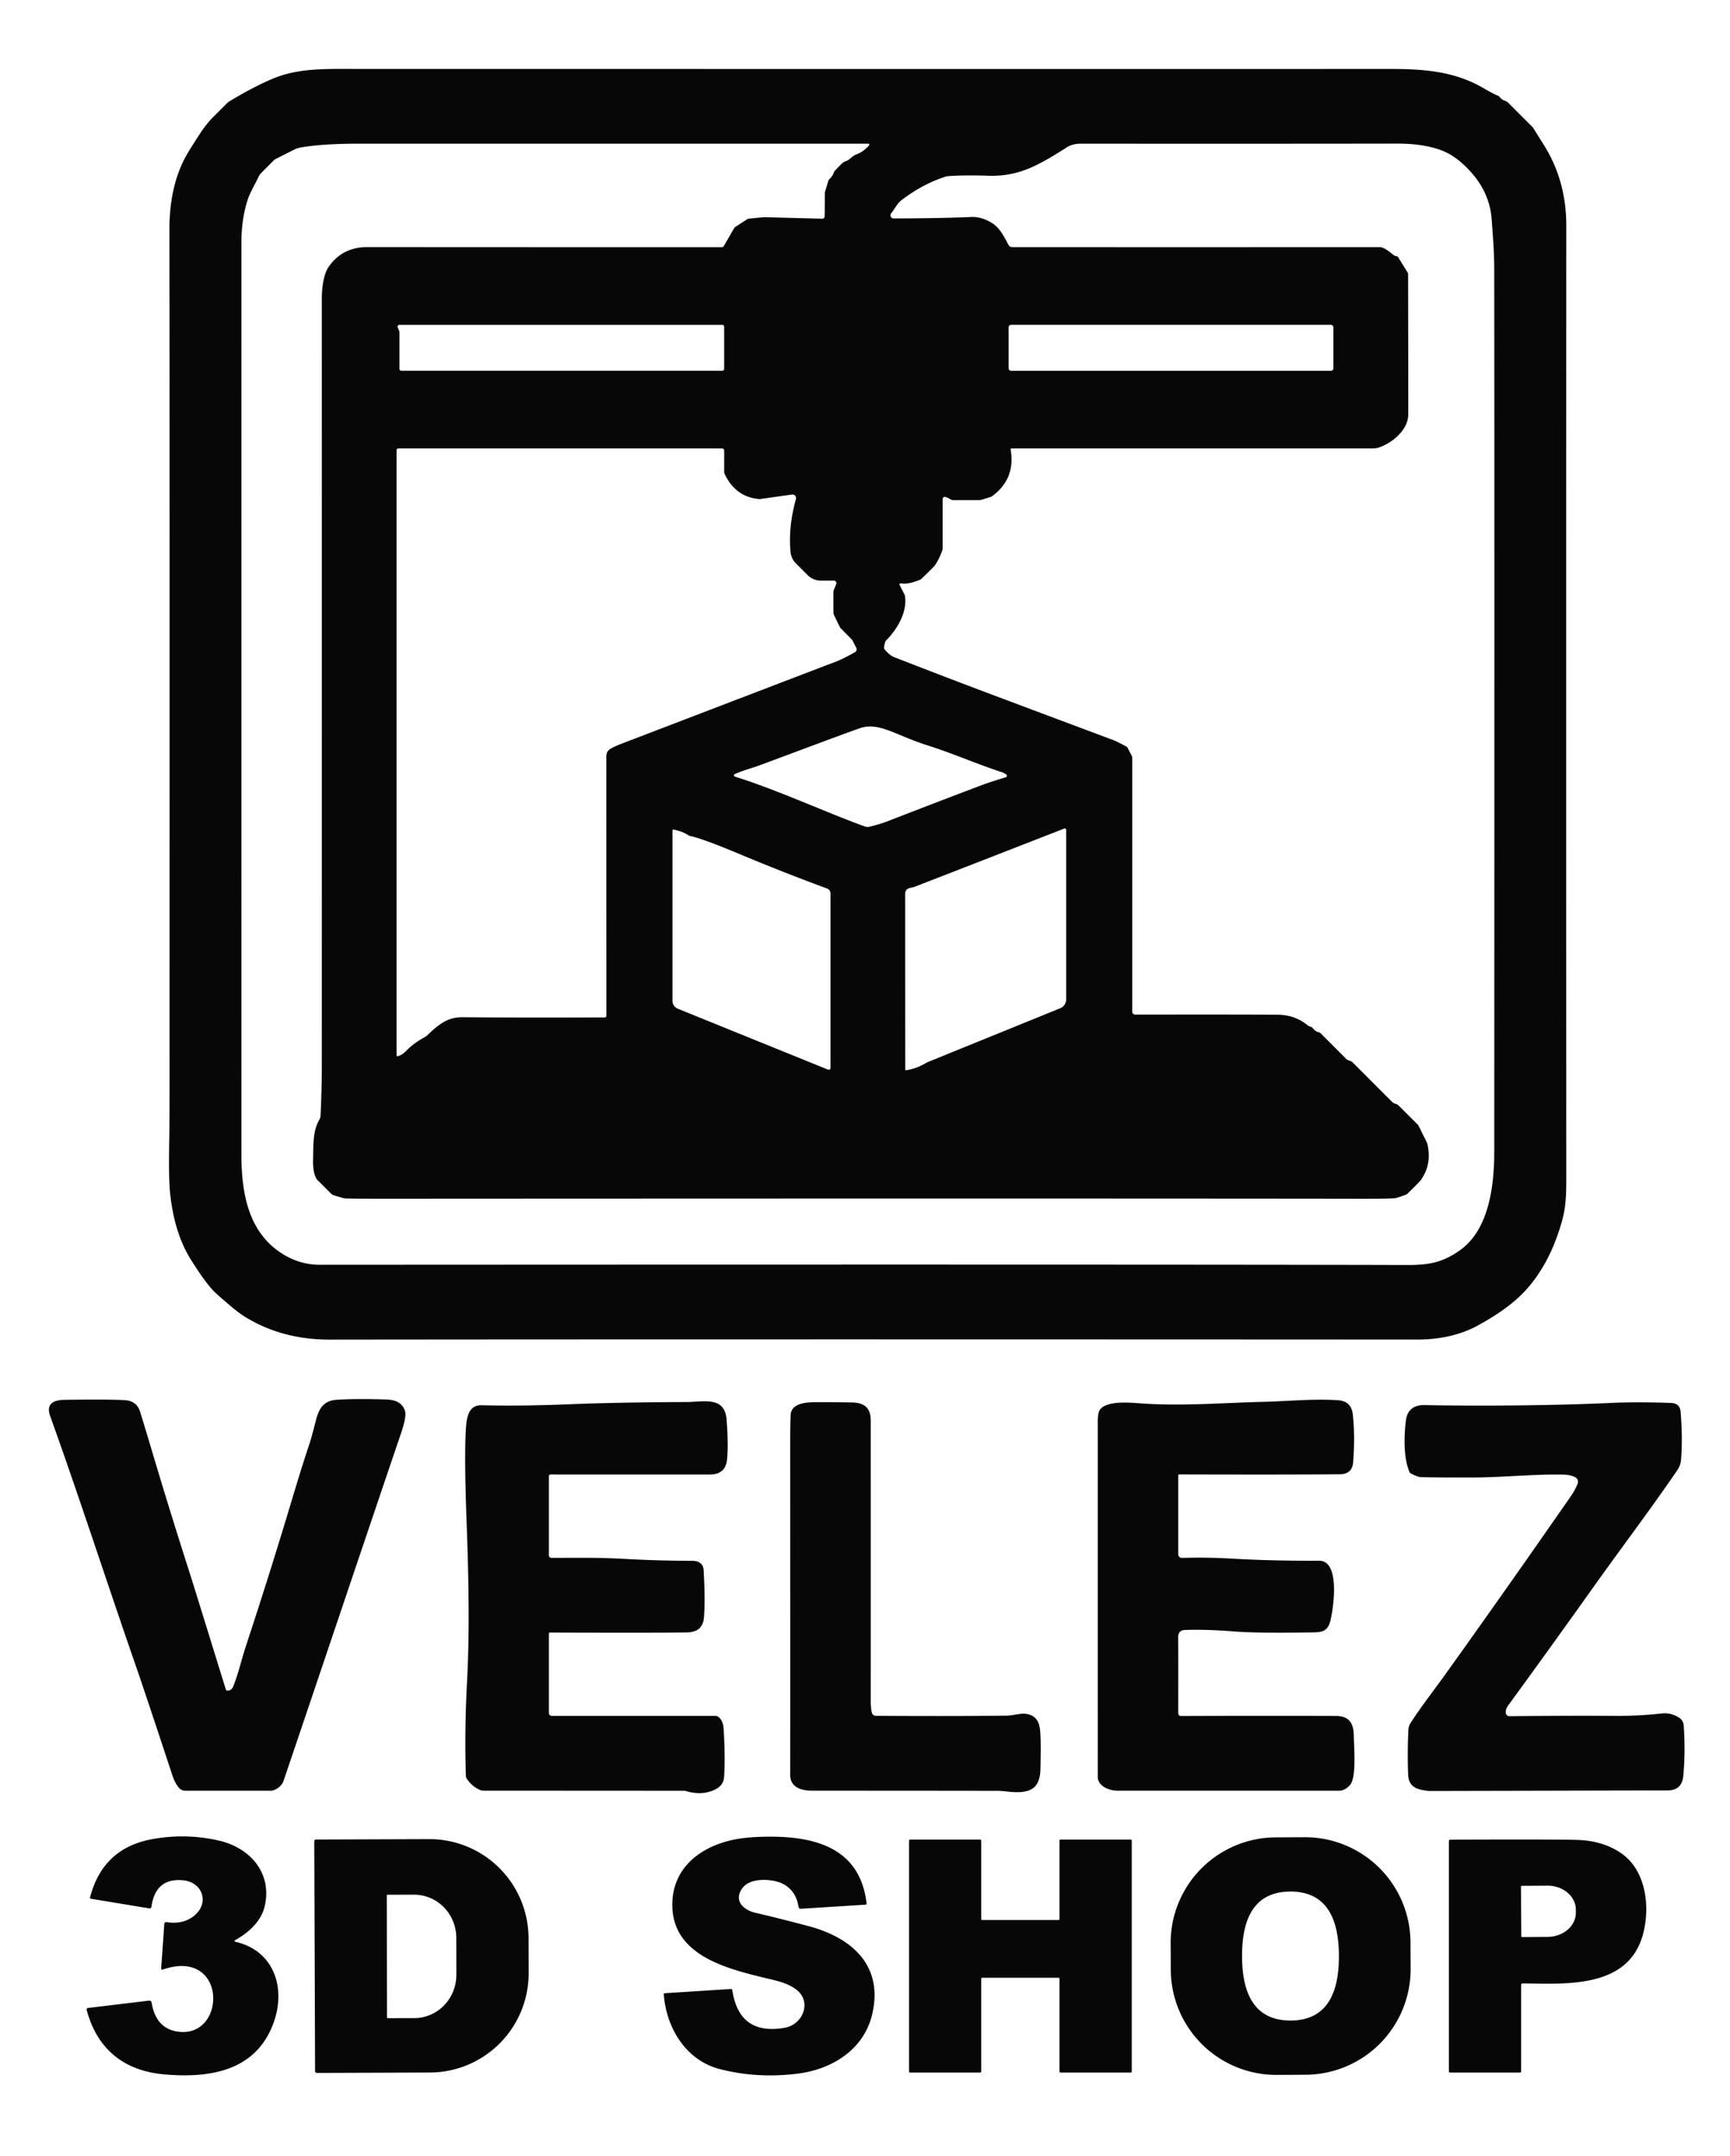
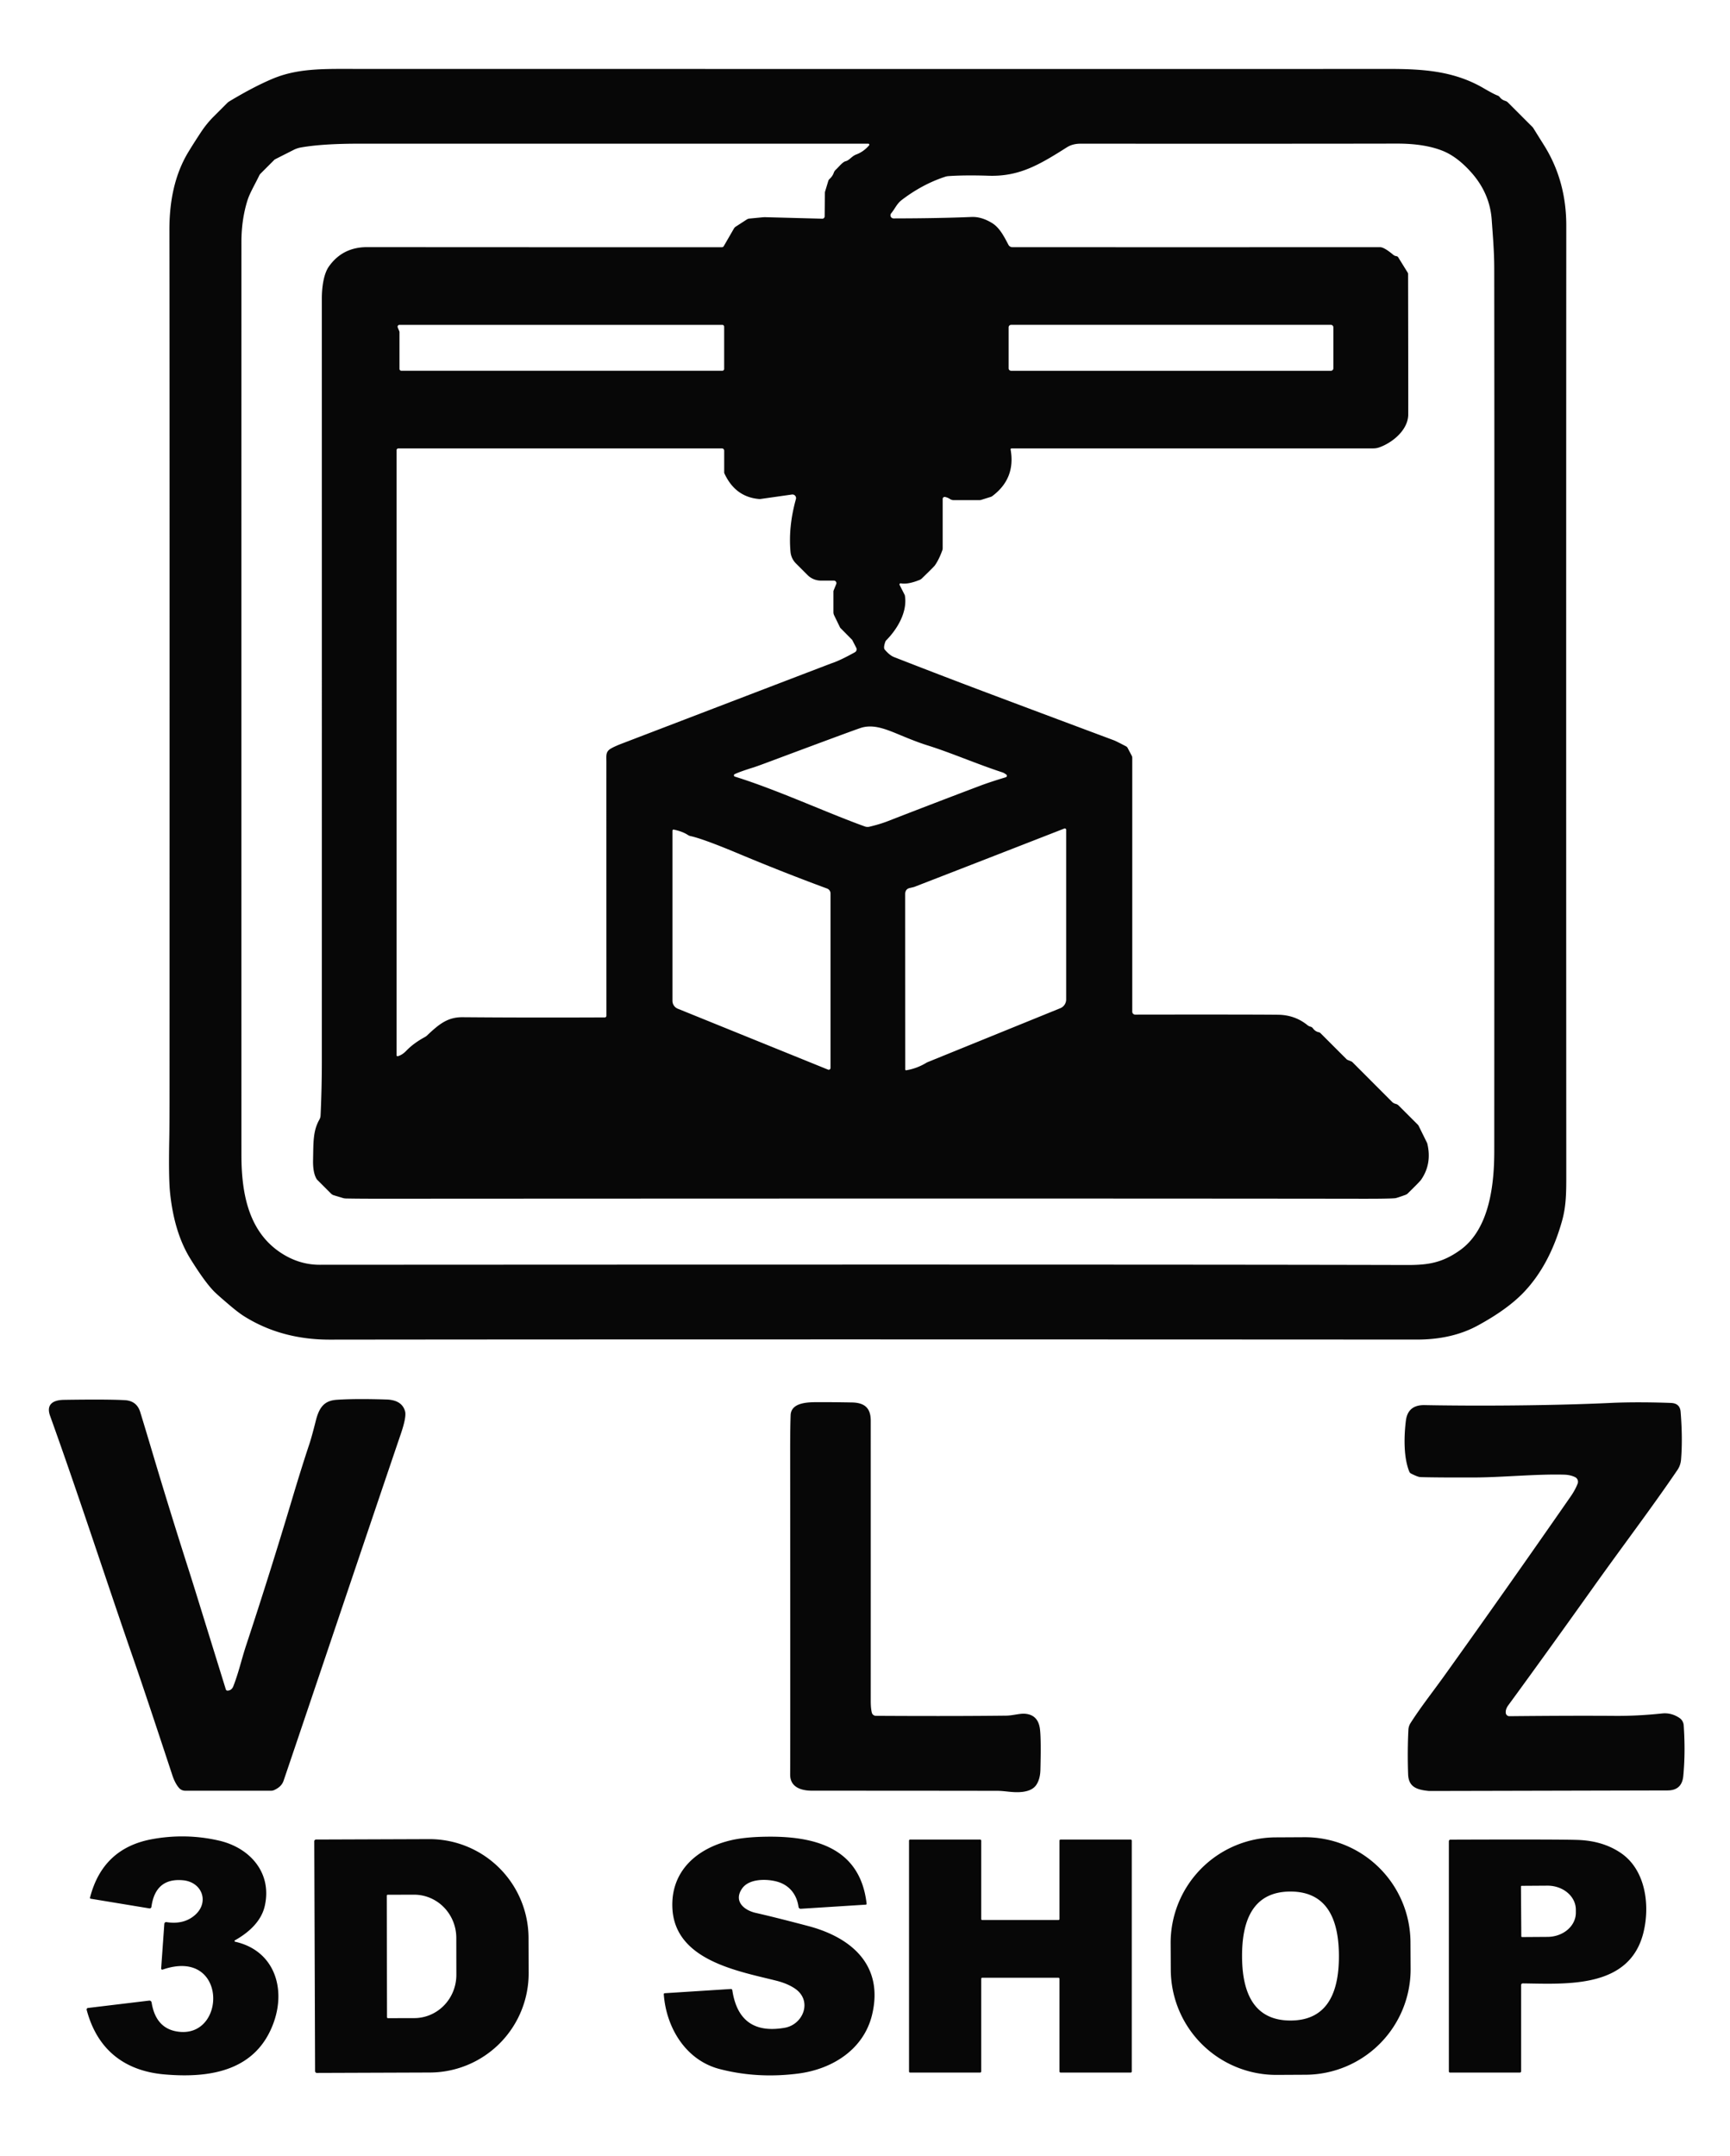
<svg xmlns="http://www.w3.org/2000/svg" version="1.0" viewBox="0.00 0.00 602.00 750.00">
  <path fill="#070707" d="M 533.50 44.47   Q 533.64 44.71 537.32 50.59   Q 545.04 62.94 545.03 78.50   Q 544.96 238.08 545.03 408.76   C 545.03 414.54 545.04 419.45 543.57 424.71   Q 539.24 440.19 530.18 449.66   Q 524.50 455.58 514.22 461.17   Q 505.24 466.06 493.00 466.05   Q 243.99 465.92 114.75 466.07   Q 97.97 466.08 85.01 457.98   Q 82.94 456.69 79.70 453.92   Q 75.79 450.59 74.64 449.45   Q 71.31 446.13 66.21 437.89   Q 60.62 428.83 59.18 415.00   Q 58.64 409.80 58.90 396.34   Q 58.99 391.79 58.99 377.67   Q 59.05 146.69 58.95 80.00   C 58.94 70.15 60.73 60.81 65.57 52.84   Q 67.47 49.71 69.95 45.96   A 34.70 34.27 84.5 0 1 74.33 40.57   L 79.07 35.83   A 4.35 3.83 3.6 0 1 79.78 35.28   Q 88.30 30.15 94.89 27.39   C 103.95 23.59 113.35 23.98 124.87 23.98   Q 462.64 24.02 482.06 23.98   C 494.10 23.96 505.49 24.38 516.28 30.70   Q 519.87 32.79 521.11 33.23   A 1.59 1.56 79.9 0 1 521.84 33.75   Q 522.60 34.74 523.80 35.10   A 2.16 2.08 74.6 0 1 524.71 35.64   L 533.36 44.29   A 0.98 0.87 -86.4 0 1 533.50 44.47   Z   M 302.42 50.58   A 0.36 0.36 0.0 0 0 302.15 49.99   Q 127.19 50.00 125.25 49.99   Q 112.31 49.97 104.74 51.30   A 9.38 9.09 25.7 0 0 102.16 52.16   L 95.66 55.45   A 0.57 0.48 4.7 0 0 95.52 55.55   L 90.70 60.37   A 2.64 2.47 82.3 0 0 90.21 61.06   C 88.76 64.09 86.96 67.06 86.14 69.63   Q 84.01 76.35 84.01 84.25   Q 83.99 245.66 84.01 401.75   C 84.01 415.64 86.63 429.77 99.54 436.96   Q 105.07 440.03 111.28 440.03   Q 403.34 439.87 489.53 440.11   C 496.92 440.13 501.78 439.39 507.99 435.00   C 518.47 427.59 519.96 411.71 519.97 400.51   Q 520.06 167.60 519.96 93.55   C 519.96 87.31 519.42 81.30 519.08 76.44   Q 518.43 67.28 512.01 60.04   Q 507.15 54.56 502.10 52.51   Q 495.75 49.94 486.01 49.96   Q 453.74 50.03 376.02 49.99   Q 373.25 49.99 371.26 51.25   C 361.63 57.35 354.66 61.49 344.00 61.14   Q 335.64 60.87 329.95 61.28   A 4.42 4.21 32.4 0 0 328.94 61.48   Q 321.01 64.07 313.86 69.52   C 312.04 70.90 311.53 72.49 310.11 74.22   A 1.08 1.08 0.0 0 0 310.95 75.99   Q 327.08 75.96 338.01 75.49   Q 341.56 75.33 345.29 77.65   C 347.91 79.27 349.50 82.49 350.91 85.17   A 1.54 1.53 -13.8 0 0 352.27 85.99   Q 373.27 86.02 480.25 86.00   Q 481.66 86.00 484.84 88.66   Q 485.30 89.04 485.91 89.12   A 0.84 0.84 0.0 0 1 486.54 89.51   L 489.83 94.82   A 0.99 0.97 29.5 0 1 489.98 95.34   Q 490.07 143.38 490.03 144.41   C 489.86 149.69 484.53 154.00 480.03 155.62   A 6.40 6.29 -54.5 0 1 477.87 156.00   L 352.00 156.00   A 0.34 0.34 0.0 0 0 351.67 156.40   Q 353.47 166.49 345.29 172.60   A 1.81 1.78 -72.0 0 1 344.79 172.86   L 341.48 173.90   A 2.11 1.99 -52.4 0 1 340.85 174.00   L 331.81 174.00   A 2.21 2.17 61.1 0 1 330.61 173.64   Q 329.83 173.11 328.87 172.90   A 0.69 0.69 0.0 0 0 328.03 173.57   L 328.03 190.74   A 2.15 1.94 57.3 0 1 327.92 191.41   Q 326.78 194.62 325.32 196.70   Q 324.98 197.19 320.75 201.28   A 2.46 2.39 -76.7 0 1 319.98 201.77   Q 315.88 203.41 313.47 202.95   A 0.40 0.39 -7.8 0 0 313.04 203.51   L 314.82 207.00   A 0.33 0.29 -68.3 0 1 314.86 207.11   C 315.87 212.79 312.29 218.83 308.40 222.76   A 1.47 1.43 77.9 0 0 308.06 223.30   Q 307.34 225.39 307.87 226.00   Q 309.58 228.00 311.07 228.59   Q 326.59 234.66 341.93 240.44   Q 360.28 247.35 387.67 257.58   Q 388.43 257.87 391.84 259.66   A 1.36 1.34 1.1 0 1 392.40 260.23   L 393.82 262.93   A 1.67 1.61 -59.5 0 1 394.00 263.68   L 394.00 351.98   A 1.01 1.01 0.0 0 0 395.02 352.99   Q 434.08 352.93 444.75 353.04   Q 450.64 353.11 455.04 356.72   Q 455.42 357.03 456.08 357.21   A 1.41 1.40 -10.2 0 1 456.85 357.74   Q 457.66 358.87 458.92 359.13   A 1.19 1.15 72.5 0 1 459.51 359.45   L 468.57 368.51   A 1.34 1.26 76.5 0 0 468.95 368.76   L 470.19 369.26   A 1.35 1.17 -7.9 0 1 470.62 369.54   L 484.40 383.34   A 2.52 2.52 0.0 0 0 485.44 383.98   Q 485.56 384.02 485.75 384.07   A 2.11 2.09 75.2 0 1 486.70 384.63   L 493.32 391.24   A 1.94 1.88 10.4 0 1 493.69 391.76   L 496.55 397.56   A 2.25 2.17 25.6 0 1 496.68 397.91   Q 498.34 404.91 494.50 410.46   Q 494.04 411.13 489.88 415.20   A 2.35 2.27 12.3 0 1 489.04 415.72   Q 486.00 416.81 485.52 416.86   Q 483.44 417.07 474.50 417.06   Q 376.15 416.92 135.00 417.05   Q 124.49 417.06 120.32 416.96   A 4.26 4.23 -35.7 0 1 119.32 416.80   L 116.17 415.85   A 2.27 2.22 75.0 0 1 115.21 415.28   L 110.34 410.41   A 0.82 0.30 70.1 0 1 110.24 410.29   Q 108.83 408.08 108.94 403.50   C 109.07 397.57 108.86 393.54 111.13 389.53   A 3.29 3.20 -29.4 0 0 111.55 388.10   Q 111.99 378.68 111.99 369.25   Q 112.01 257.47 111.99 103.92   Q 111.99 100.86 112.47 98.13   Q 113.10 94.62 114.46 92.70   Q 119.24 85.97 127.74 85.98   Q 233.37 86.04 251.20 86.01   A 0.76 0.76 0.0 0 0 251.85 85.64   L 255.38 79.53   A 1.91 1.90 -1.5 0 1 256.04 78.84   L 259.85 76.37   A 2.18 2.17 25.9 0 1 260.81 76.04   L 265.29 75.61   A 8.75 7.83 23.4 0 1 266.50 75.57   L 286.12 76.09   A 0.81 0.81 0.0 0 0 286.96 75.29   L 287.04 67.10   A 1.68 1.44 -40.7 0 1 287.11 66.64   L 288.23 62.94   A 1.48 1.45 78.1 0 1 288.65 62.28   Q 289.72 61.31 290.16 60.04   A 2.39 2.36 -12.2 0 1 290.76 59.12   C 292.05 57.90 293.20 56.35 294.29 56.08   C 295.59 55.76 296.38 54.33 297.95 53.75   Q 300.48 52.81 302.42 50.58   Z   M 139.01 128.35   A 0.64 0.64 0.0 0 0 139.65 128.99   L 251.35 128.99   A 0.64 0.64 0.0 0 0 251.99 128.35   L 251.99 113.67   A 0.64 0.64 0.0 0 0 251.35 113.03   L 138.99 113.03   A 0.64 0.64 0.0 0 0 138.40 113.91   L 138.96 115.28   A 0.64 0.64 0.0 0 1 139.01 115.53   L 139.01 128.35   Z   M 463.98 113.88   A 0.86 0.86 0.0 0 0 463.12 113.02   L 351.84 113.02   A 0.86 0.86 0.0 0 0 350.98 113.88   L 350.98 128.14   A 0.86 0.86 0.0 0 0 351.84 129.00   L 463.12 129.00   A 0.86 0.86 0.0 0 0 463.98 128.14   L 463.98 113.88   Z   M 138.42 367.46   Q 139.93 367.07 141.35 365.60   Q 143.90 362.94 147.86 360.79   A 3.44 3.31 8.2 0 0 148.57 360.28   C 152.84 356.26 155.76 353.86 161.00 353.90   Q 183.96 354.09 210.46 353.97   A 0.55 0.55 0.0 0 0 211.01 353.42   Q 210.99 268.37 211.00 265.09   C 211.00 262.85 210.69 261.50 212.63 260.40   Q 214.00 259.62 216.40 258.70   Q 288.96 230.90 289.33 230.78   Q 292.34 229.79 297.49 226.92   A 1.16 1.16 0.0 0 0 297.96 225.38   L 296.59 222.72   A 0.90 0.63 88.7 0 0 296.45 222.53   L 292.52 218.56   A 1.10 1.10 0.0 0 1 292.27 218.21   L 290.26 214.07   A 2.57 2.40 33.9 0 1 290.01 212.99   L 290.01 205.80   A 1.04 1.00 -35.6 0 1 290.08 205.43   L 290.99 203.20   A 0.88 0.87 -79.1 0 0 290.18 202.00   L 285.68 202.00   A 6.62 6.58 -22.4 0 1 281.01 200.07   L 276.96 196.02   A 6.51 6.50 20.0 0 1 275.08 192.00   Q 274.28 183.26 276.96 173.64   A 1.26 1.26 0.0 0 0 275.57 172.05   L 264.66 173.60   A 2.96 2.90 -45.5 0 1 264.12 173.61   Q 255.83 172.89 252.06 164.67   A 0.67 0.54 38.5 0 1 252.00 164.41   L 252.00 156.78   A 0.78 0.78 0.0 0 0 251.22 156.00   L 138.63 156.00   A 0.63 0.62 0.0 0 0 138.00 156.62   L 138.00 367.13   A 0.34 0.34 0.0 0 0 138.42 367.46   Z   M 350.13 269.45   Q 349.31 268.89 348.97 268.77   C 339.81 265.78 330.88 261.85 322.61 259.28   Q 319.53 258.32 314.64 256.31   C 308.80 253.91 304.14 251.67 299.31 253.32   Q 295.17 254.74 268.37 264.76   Q 263.33 266.65 262.02 267.05   Q 257.44 268.48 255.64 269.34   A 0.46 0.46 0.0 0 0 255.71 270.19   C 270.51 274.79 287.70 282.77 300.93 287.53   A 2.89 2.85 47.7 0 0 302.57 287.62   Q 306.25 286.75 309.12 285.62   Q 324.95 279.46 341.11 273.35   Q 344.61 272.03 349.98 270.42   A 0.55 0.54 54.0 0 0 350.13 269.45   Z   M 370.35 288.26   Q 336.10 301.62 318.21 308.54   Q 318.01 308.62 316.56 308.95   Q 314.97 309.31 314.97 311.17   Q 314.98 330.29 315.01 372.08   A 0.29 0.28 -4.4 0 0 315.34 372.36   Q 319.12 371.74 322.49 369.67   A 0.88 0.65 8.3 0 1 322.62 369.60   L 368.95 350.77   A 3.29 3.28 79.0 0 0 371.00 347.72   L 371.00 288.70   A 0.47 0.47 0.0 0 0 370.35 288.26   Z   M 234.00 289.01   L 234.00 348.19   A 2.97 2.96 -79.0 0 0 235.85 350.94   L 288.13 372.13   A 0.63 0.63 0.0 0 0 289.00 371.55   L 289.00 310.85   A 1.83 1.83 0.0 0 0 287.80 309.13   Q 272.21 303.37 256.80 296.91   Q 244.59 291.80 240.24 290.87   A 2.71 2.45 65.2 0 1 239.39 290.51   Q 237.56 289.29 234.47 288.63   A 0.39 0.39 0.0 0 0 234.00 289.01   Z" />
  <path fill="#070707" d="M 79.21 588.19   Q 80.63 588.10 81.19 586.66   C 83.10 581.76 83.99 577.47 85.64 572.46   Q 93.90 547.45 101.67 521.48   Q 105.05 510.18 107.65 502.40   Q 108.47 499.94 109.88 494.34   C 111.01 489.85 112.67 487.33 117.06 487.01   Q 123.45 486.55 134.51 486.90   Q 139.84 487.08 140.95 490.98   Q 141.50 492.93 139.48 498.86   Q 133.45 516.55 114.19 573.65   Q 100.20 615.12 98.65 619.61   Q 97.94 621.65 95.38 622.79   A 2.43 2.41 32.5 0 1 94.37 623.01   L 64.43 623.01   A 2.84 2.82 69.4 0 1 62.29 622.03   Q 60.90 620.43 59.96 617.58   Q 50.48 588.83 47.03 578.89   C 37.23 550.70 27.53 520.65 17.43 492.59   C 15.97 488.52 18.54 487.07 22.28 487.02   Q 37.47 486.79 43.45 487.13   Q 47.61 487.37 48.81 491.31   Q 50.74 497.62 52.58 503.80   Q 58.72 524.45 65.31 545.07   Q 66.60 549.10 67.88 553.21   Q 71.05 563.44 78.58 587.75   A 0.62 0.62 0.0 0 0 79.21 588.19   Z" />
-   <path fill="#070707" d="M 410.34 512.97   A 0.34 0.34 0.0 0 0 410.00 513.31   L 410.00 540.75   A 1.27 1.27 0.0 0 0 411.31 542.02   Q 419.55 541.74 428.25 542.24   Q 442.77 543.08 459.01 542.99   C 466.48 542.95 464.02 559.43 462.97 563.79   C 461.90 568.22 459.33 567.88 454.97 567.95   Q 437.27 568.21 429.75 567.62   Q 419.52 566.81 412.26 567.09   Q 409.94 567.18 409.97 569.75   Q 410.03 574.55 409.99 596.06   A 0.95 0.94 89.7 0 0 410.94 597.01   Q 439.49 596.91 464.76 596.99   C 469.39 597.00 471.01 599.36 471.09 603.81   C 471.17 608.57 472.08 618.65 469.68 621.13   Q 467.85 623.02 466.00 623.02   Q 426.12 622.99 388.75 623.00   C 386.09 623.00 382.01 621.44 382.00 618.26   Q 381.99 547.64 382.00 494.43   Q 382.01 491.08 383.05 490.07   C 385.98 487.25 393.02 487.98 397.25 488.27   C 411.61 489.26 425.38 488.05 439.45 487.72   C 447.80 487.53 456.81 486.58 465.57 487.15   Q 470.19 487.46 470.72 491.96   Q 471.58 499.34 470.87 508.68   Q 470.56 512.87 466.26 512.91   Q 449.98 513.08 410.34 512.97   Z" />
-   <path fill="#070707" d="M 191.38 567.98   A 0.38 0.37 -0.0 0 0 191.00 568.35   L 191.00 595.95   A 1.03 1.03 0.0 0 0 192.03 596.98   L 249.09 596.98   A 1.07 1.03 -30.8 0 1 249.56 597.09   Q 251.60 598.08 251.82 601.69   Q 252.42 611.63 251.97 618.22   Q 251.75 621.34 248.45 622.78   Q 243.93 624.76 238.57 623.08   A 0.89 0.75 50.1 0 0 238.29 623.03   L 167.96 622.99   A 1.59 1.54 55.4 0 1 167.36 622.87   Q 164.27 621.64 162.43 618.82   A 1.96 1.93 28.0 0 1 162.12 617.84   Q 161.60 602.27 162.52 585.03   C 163.41 568.38 163.13 550.21 162.38 529.99   Q 161.49 506.01 162.16 496.53   C 162.42 492.83 163.23 488.80 167.54 488.90   Q 181.56 489.24 198.25 488.55   Q 214.53 487.88 239.00 487.78   C 244.77 487.76 252.20 485.64 252.84 493.88   Q 253.51 502.56 253.00 507.75   Q 252.47 513.00 247.00 513.00   Q 195.06 513.01 191.61 512.99   A 0.61 0.61 0.0 0 0 191.00 513.60   L 191.00 541.10   A 0.89 0.89 0.0 0 0 191.89 541.99   C 203.44 542.00 207.86 541.83 218.02 542.39   Q 229.02 543.00 240.78 543.02   Q 244.67 543.03 244.85 546.32   Q 245.45 556.71 244.96 562.74   Q 244.55 567.86 238.98 567.94   Q 227.18 568.11 191.38 567.98   Z" />
  <path fill="#070707" d="M 303.38 595.85   A 1.45 1.44 83.3 0 0 304.77 596.95   Q 331.18 597.11 350.15 596.89   C 352.30 596.87 354.74 596.13 356.46 596.22   Q 361.17 596.47 361.86 601.40   Q 362.32 604.73 362.04 615.74   Q 361.96 618.99 360.58 621.02   Q 359.24 622.97 355.90 623.40   C 352.68 623.81 349.90 623.05 347.12 623.05   Q 323.63 623.01 282.59 623.00   C 278.93 623.00 274.93 621.88 274.96 617.37   Q 275.03 603.01 274.96 505.00   Q 274.95 497.50 275.12 492.38   C 275.26 488.32 280.06 487.86 283.75 487.83   Q 289.53 487.80 296.48 487.93   C 300.84 488.02 302.99 489.84 303.00 494.25   Q 303.01 564.87 303.00 591.79   Q 303.00 594.36 303.38 595.85   Z" />
  <path fill="#070707" d="M 523.98 595.97   A 1.25 1.25 0.0 0 0 525.23 597.08   Q 547.13 596.86 562.00 596.97   Q 569.83 597.03 578.38 596.13   Q 581.58 595.80 584.40 597.68   A 3.37 3.36 -75.1 0 1 585.89 600.26   Q 586.54 609.66 585.74 617.93   Q 585.25 622.90 580.28 622.91   Q 497.37 623.11 497.27 623.10   C 492.95 622.68 490.14 621.70 489.99 617.25   Q 489.71 609.30 490.09 601.81   A 4.77 4.71 63.1 0 1 490.84 599.46   C 494.57 593.63 498.37 588.92 502.98 582.47   Q 523.85 553.33 546.58 520.60   Q 548.12 518.38 548.98 516.18   A 1.80 1.80 0.0 0 0 548.09 513.91   Q 546.47 513.11 544.25 513.05   C 534.83 512.78 522.68 514.00 513.03 514.03   Q 499.94 514.07 494.33 513.90   Q 493.40 513.88 491.03 512.67   A 1.34 1.31 -88.3 0 1 490.40 511.99   C 488.31 506.86 488.58 499.30 489.22 494.23   Q 489.92 488.74 495.74 488.85   C 512.68 489.18 539.34 489.09 560.51 488.09   C 567.02 487.78 574.93 487.85 581.47 488.10   Q 584.58 488.22 584.82 491.20   Q 585.57 500.57 584.96 507.86   A 7.48 7.38 64.7 0 1 583.71 511.42   C 574.70 524.67 565.15 537.18 554.18 552.58   Q 537.16 576.47 524.82 593.32   Q 523.84 594.66 523.98 595.97   Z" />
  <path fill="#070707" d="M 81.74 675.06   A 0.26 0.26 0.0 0 0 81.81 675.54   C 95.20 678.53 99.54 691.34 95.32 703.41   C 89.37 720.39 73.41 723.11 57.24 721.71   C 43.26 720.50 33.80 713.02 30.16 699.25   A 0.53 0.53 0.0 0 1 30.61 698.59   L 51.91 696.03   A 0.76 0.76 0.0 0 1 52.75 696.67   Q 54.29 706.22 62.71 706.91   C 78.97 708.23 78.87 677.55 56.60 685.24   A 0.39 0.39 0.0 0 1 56.08 684.84   L 57.18 669.31   A 0.64 0.64 0.0 0 1 57.91 668.72   Q 64.01 669.67 67.90 666.22   C 72.91 661.76 70.34 654.77 63.66 654.16   Q 54.08 653.29 52.69 663.42   A 0.62 0.62 0.0 0 1 51.97 663.95   L 31.56 660.58   A 0.29 0.29 0.0 0 1 31.32 660.22   Q 35.71 643.05 52.83 639.88   Q 64.58 637.71 76.15 640.35   C 87.03 642.83 94.75 651.63 92.13 663.12   C 90.92 668.44 86.57 672.35 81.74 675.06   Z" />
  <path fill="#070707" d="M 230.98 693.82   A 0.34 0.34 0.0 0 1 231.30 693.46   L 254.32 691.99   A 0.49 0.49 0.0 0 1 254.83 692.41   Q 257.21 708.26 273.08 705.48   C 279.51 704.35 282.84 696.07 276.62 691.84   Q 274.04 690.09 270.13 689.10   C 256.71 685.73 234.75 682.01 233.97 663.74   C 233.43 651.06 242.35 643.17 254.04 640.32   Q 258.83 639.15 266.18 639.01   C 283.06 638.69 299.30 642.54 301.56 662.30   A 0.31 0.31 0.0 0 1 301.27 662.65   L 278.66 664.08   A 0.75 0.74 83.8 0 1 277.87 663.44   C 277.27 659.11 274.67 655.73 270.16 654.57   C 266.63 653.66 260.65 653.57 258.24 657.02   C 255.18 661.41 258.84 664.58 263.00 665.52   Q 269.55 667.00 281.19 670.07   C 296.43 674.08 307.58 683.86 303.46 700.97   C 300.56 712.99 289.70 719.89 277.71 721.42   Q 263.54 723.23 250.46 719.85   C 238.66 716.81 231.83 705.49 230.98 693.82   Z" />
  <path fill="#070707" d="M 490.863 684.911   A 36.72 36.72 0.0 0 1 454.336 721.823   L 444.316 721.876   A 36.72 36.72 0.0 0 1 407.405 685.348   L 407.356 676.149   A 36.72 36.72 0.0 0 1 443.884 639.237   L 453.904 639.184   A 36.72 36.72 0.0 0 1 490.815 675.712   L 490.863 684.911   Z   M 432.21 680.56   C 432.23 691.85 435.41 702.98 449.10 702.96   C 462.79 702.93 465.93 691.79 465.91 680.49   C 465.88 669.20 462.70 658.07 449.01 658.09   C 435.32 658.12 432.19 669.26 432.21 680.56   Z" />
  <path fill="#070707" d="M 109.36 640.61   A 0.62 0.62 0.0 0 1 109.98 639.99   L 149.32 639.85   A 34.52 34.48 89.8 0 1 183.92 674.25   L 183.96 686.41   A 34.52 34.48 89.8 0 1 149.60 721.05   L 110.26 721.19   A 0.62 0.62 0.0 0 1 109.64 720.57   L 109.36 640.61   Z   M 134.59 659.54   L 134.67 701.80   A 0.34 0.34 0.0 0 0 135.01 702.14   L 144.16 702.12   A 15.05 14.67 89.9 0 0 158.80 687.05   L 158.78 674.21   A 15.05 14.67 89.9 0 0 144.08 659.18   L 134.93 659.20   A 0.34 0.34 0.0 0 0 134.59 659.54   Z" />
  <path fill="#070707" d="M 341.43 640.38   L 341.43 667.62   A 0.38 0.38 0.0 0 0 341.81 668.00   L 368.30 668.00   A 0.38 0.38 0.0 0 0 368.68 667.62   L 368.68 640.38   A 0.38 0.38 0.0 0 1 369.06 640.00   L 393.45 640.00   A 0.38 0.38 0.0 0 1 393.83 640.38   L 393.83 720.69   A 0.38 0.38 0.0 0 1 393.45 721.07   L 369.06 721.07   A 0.38 0.38 0.0 0 1 368.68 720.69   L 368.68 688.45   A 0.38 0.38 0.0 0 0 368.30 688.07   L 341.81 688.07   A 0.38 0.38 0.0 0 0 341.43 688.45   L 341.43 720.69   A 0.38 0.38 0.0 0 1 341.05 721.07   L 316.70 721.07   A 0.38 0.38 0.0 0 1 316.32 720.69   L 316.32 640.38   A 0.38 0.38 0.0 0 1 316.70 640.00   L 341.05 640.00   A 0.38 0.38 0.0 0 1 341.43 640.38   Z" />
  <path fill="#070707" d="M 504.74 640.03   Q 544.16 639.89 549.59 640.15   Q 558.07 640.57 564.13 644.75   C 572.71 650.67 574.25 663.05 571.82 672.59   C 566.89 691.85 545.27 690.23 529.88 690.04   A 0.56 0.55 0.0 0 0 529.32 690.59   L 529.32 720.61   A 0.47 0.46 -0.0 0 1 528.85 721.07   L 504.58 721.07   A 0.41 0.40 -0.0 0 1 504.17 720.67   L 504.17 640.60   A 0.57 0.57 0.0 0 1 504.74 640.03   Z   M 529.26 656.37   L 529.38 673.67   A 0.26 0.26 0.0 0 0 529.64 673.92   L 538.55 673.86   A 9.87 8.39 -0.4 0 0 548.36 665.40   L 548.36 664.36   A 9.87 8.39 -0.4 0 0 538.43 656.04   L 529.52 656.10   A 0.26 0.26 0.0 0 0 529.26 656.37   Z" />
</svg>